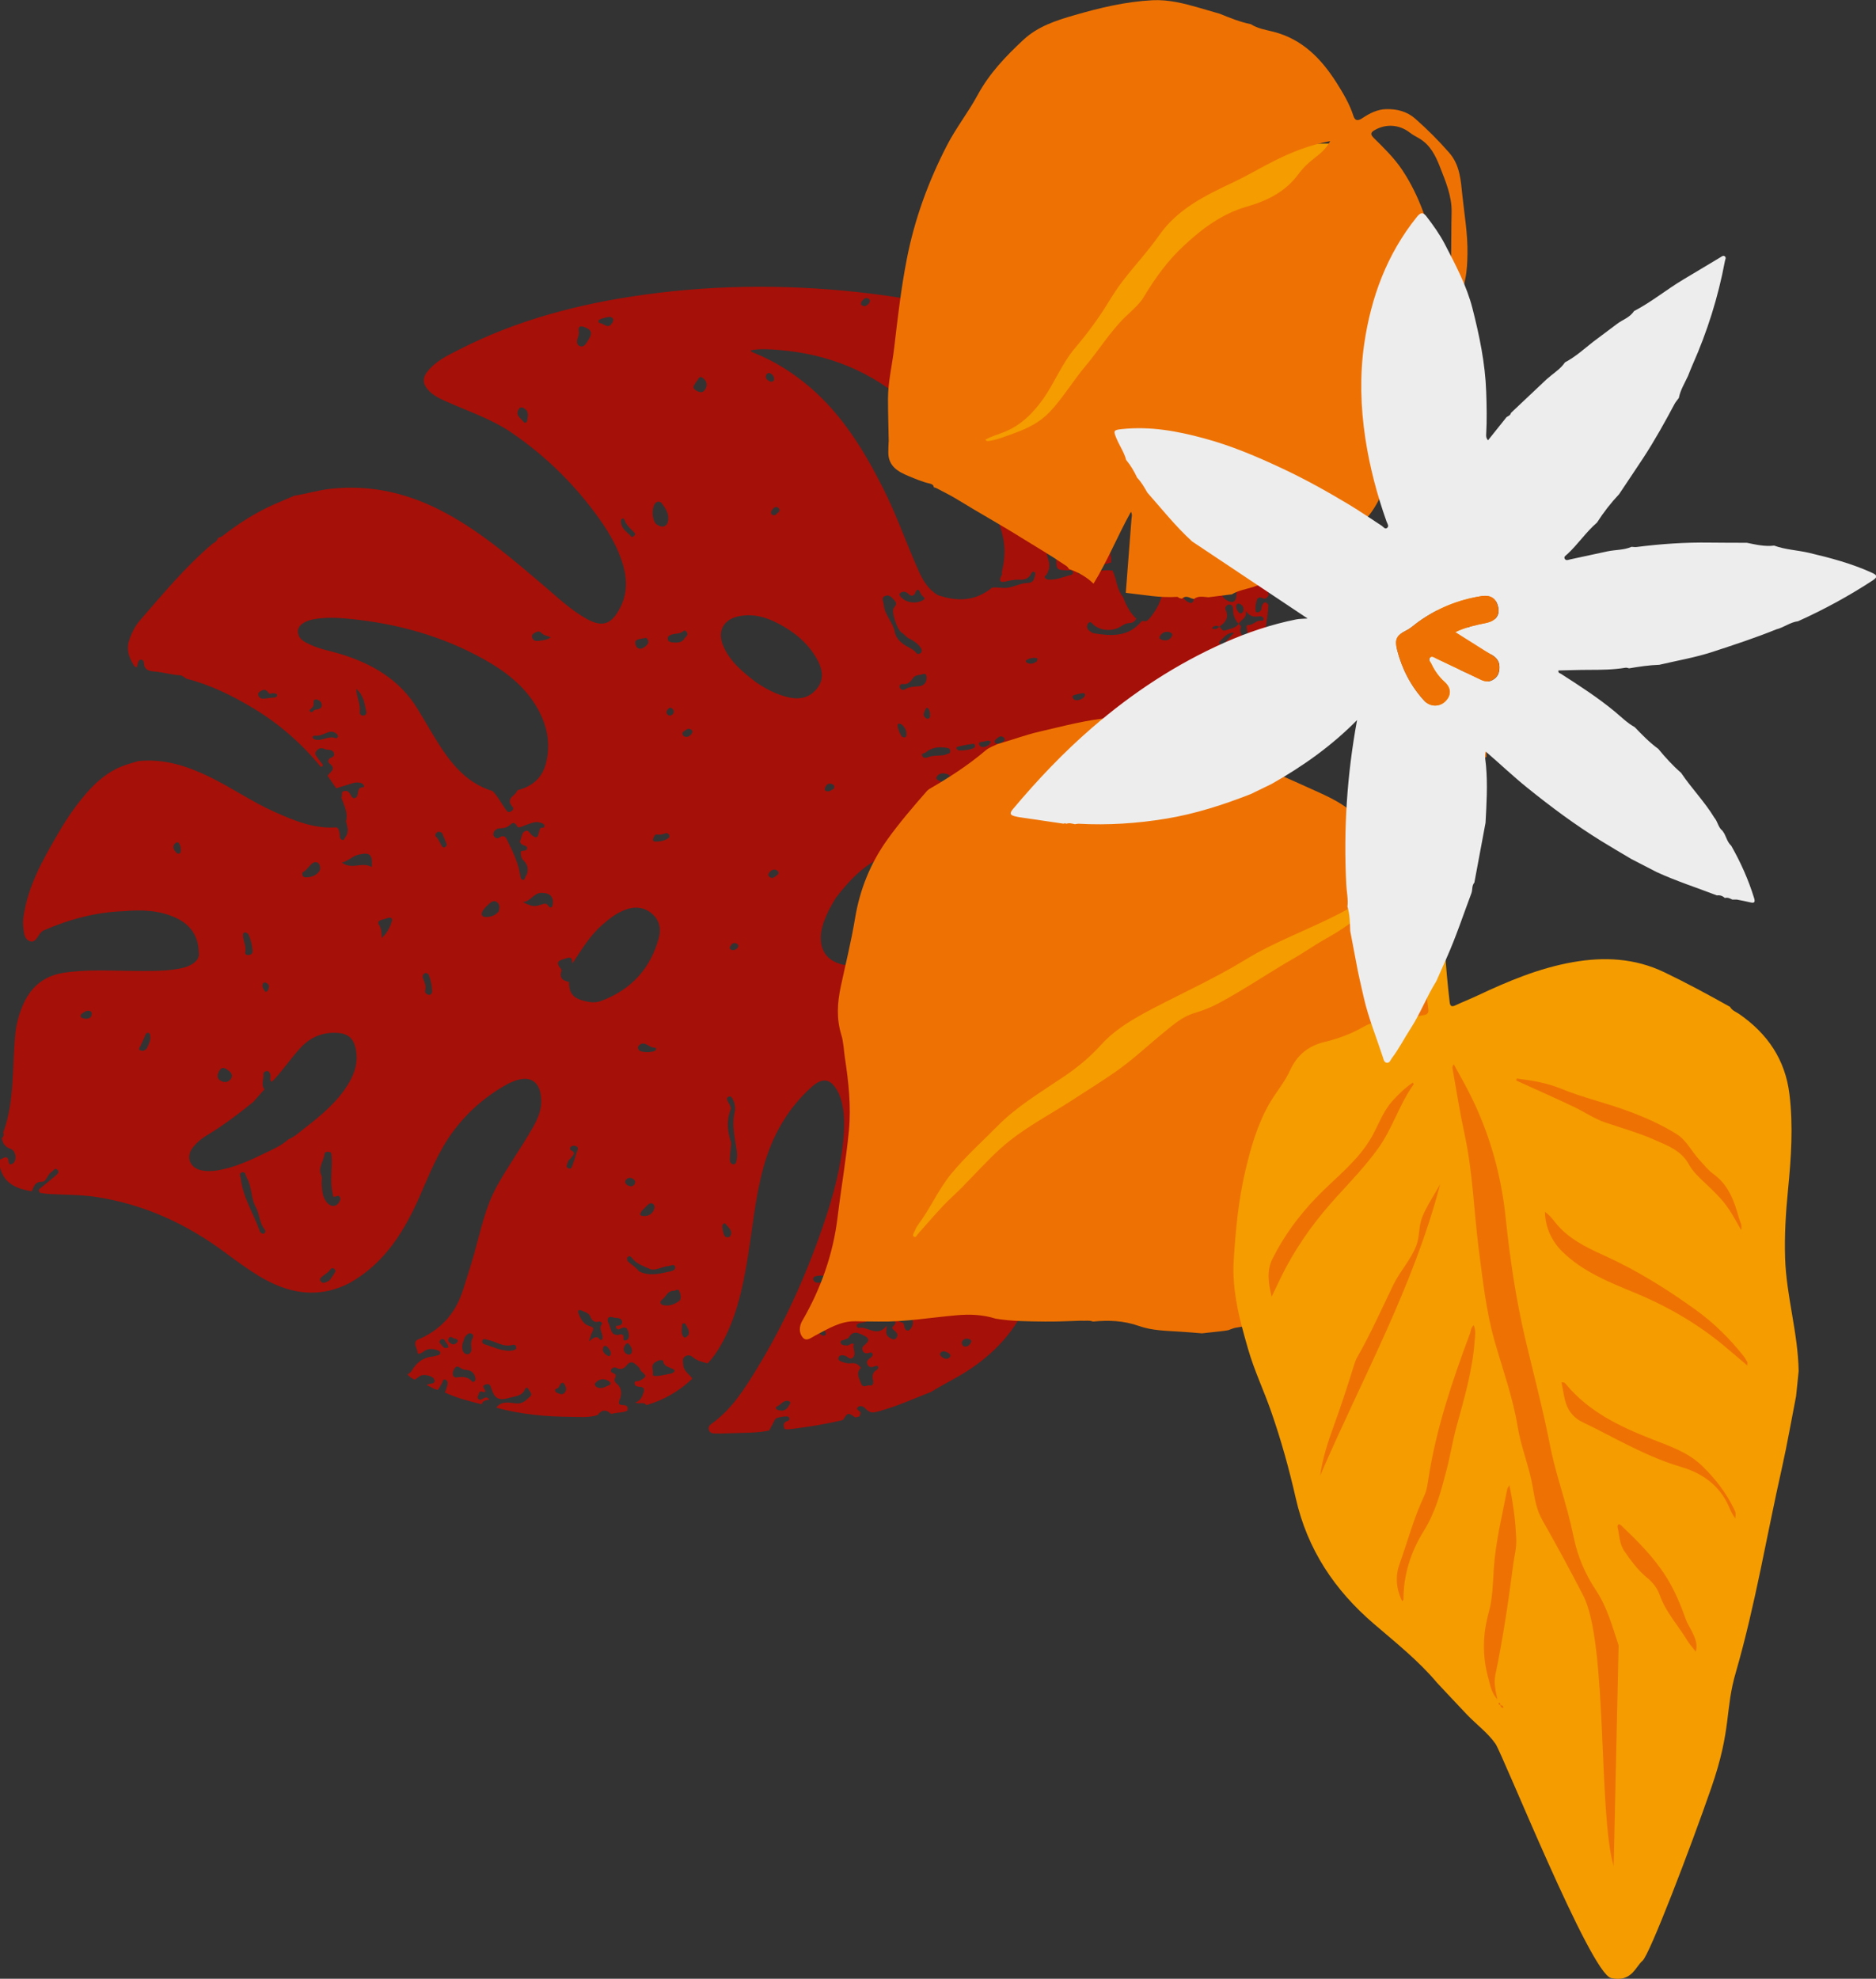
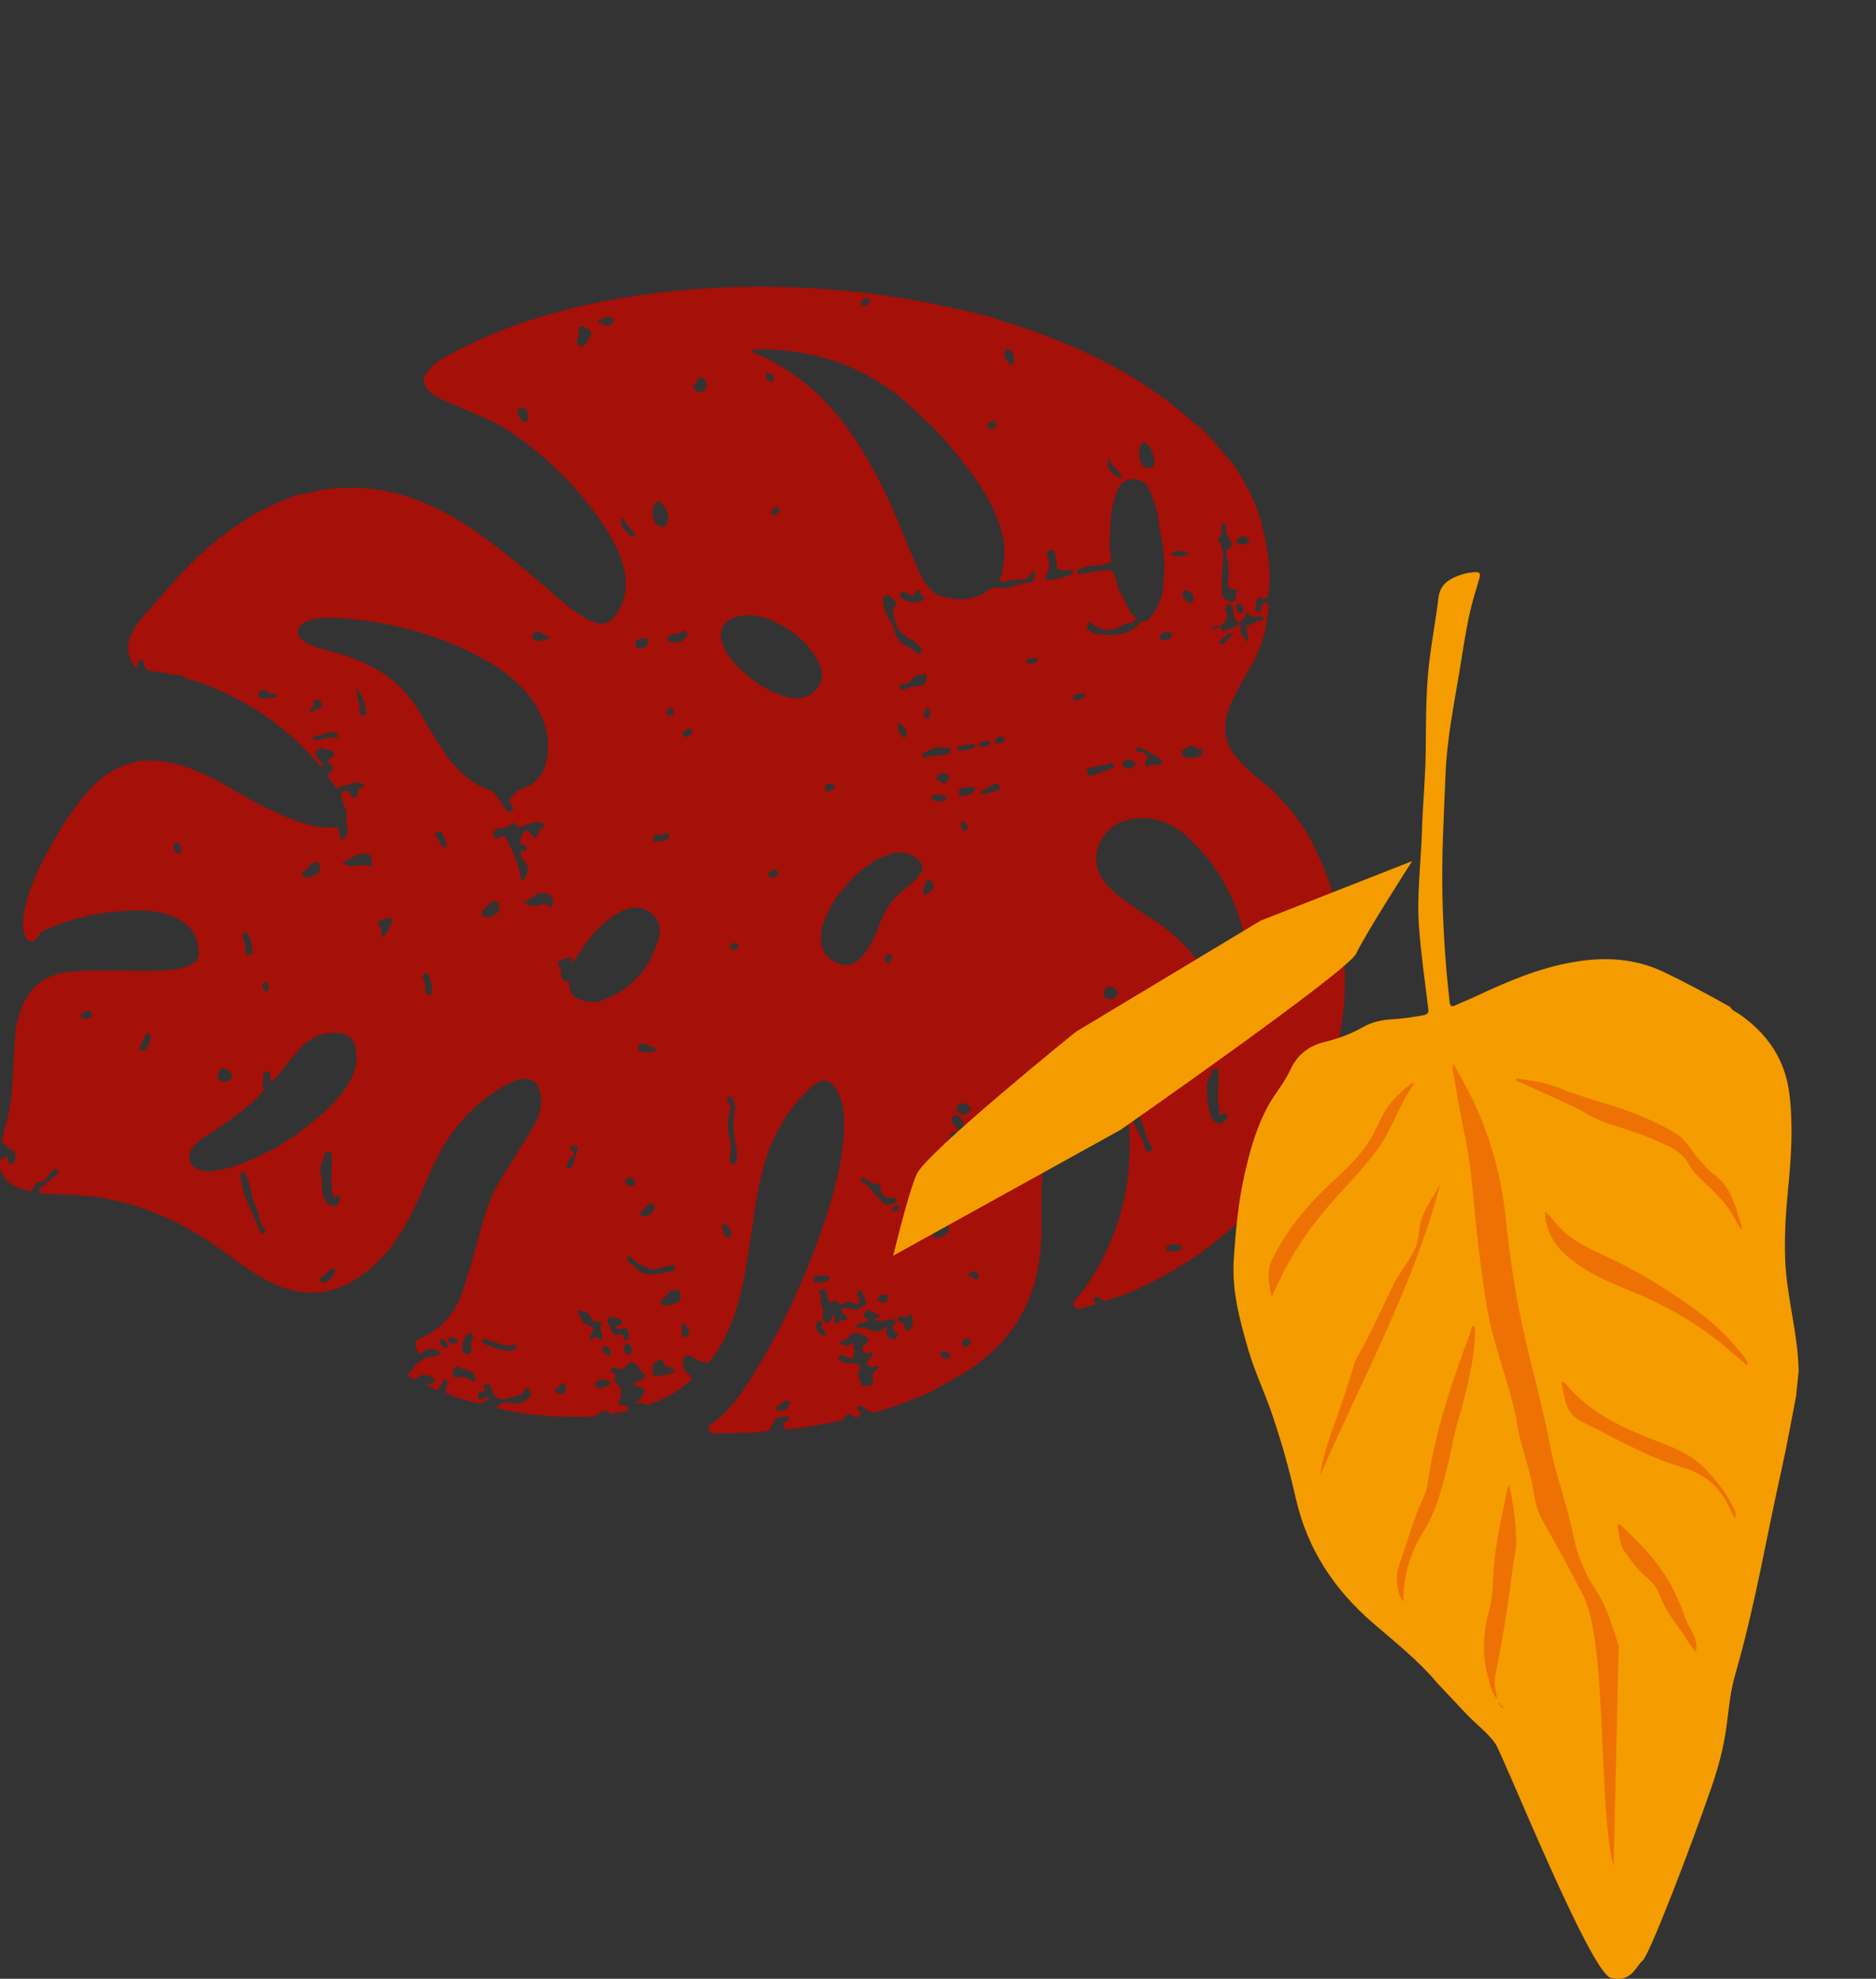
<svg xmlns="http://www.w3.org/2000/svg" id="a" data-name="Ebene 1" viewBox="0 0 307.53 324.34">
  <rect x="0" y="0" width="307.53" height="324.34" fill="#333333" stroke="none" />
  <defs>
    <style>      .c, .d {        fill: none;      }      .e {        fill: #f59c00;      }      .f {        fill: #ededed;      }      .g {        fill: #ee7203;      }      .h {        fill: #a51008;      }      .d {        clip-path: url(#b);      }    </style>
    <clipPath id="b">
      <rect class="c" width="307.53" height="324.34" />
    </clipPath>
  </defs>
  <g class="d">
    <path class="h" d="m146.47,198.52c.4.16.65-.07.86-.38.11-.16.23-.4.01-.51-.35-.18-.69-.03-.93.27-.16.2-.21.42.06.62m-36.16-81.48c.24-.31.16-.62-.08-.86-.3-.31-.58-.15-.8.13-.21.28-.26.6.04.85.3.25.59.13.84-.13m-66.38,45.26c.13-.38.32-.8-.18-1.13-.21-.14-.51-.19-.64.05-.29.5.11.91.34,1.3.11.19.35,0,.49-.21m114.2-27.54c-.21-.14-.47-.24-.54-.02-.13.46-.19.95.32,1.27.21.13.48.25.62-.03.27-.53-.15-.88-.4-1.23m-38.26,20.95c.4.09.77,0,1.03-.34.21-.27.14-.52-.15-.68-.43-.24-.75-.04-.99.32-.17.25-.24.5.11.7m-46.38,65.15c.02-.45-.39-.72-.57-1.08-.15-.3-.44-.41-.69-.17-.47.43.05.71.25.99.21.31.52.5,1.01.26m54.08-137.63c-.39-.23-.69-.07-.93.25-.22.29-.45.67-.03.92.44.25.71-.22,1-.45.26-.21.19-.49-.05-.71m34.81,38.29c-.39-.21-.78-.05-1.14.04-.29.07-.86-.04-.73.48.11.43.64.48,1,.35.37-.14.83-.29.87-.87m-87.73,97.88c-.33.18-.71-.62-1.09-.04-.25.38.05.67.37.87.43.28.78.07,1.04-.25.2-.24.01-.43-.32-.58m71.42-61.86c.19-.37.26-.79-.1-1.07-.33-.26-.58.03-.79.29-.26.34-.22.7.07.97.31.29.58.11.81-.19m23.86-49.11c.16-.22.26-.51.05-.55-.6-.12-1.2,0-1.72.33-.2.12-.04.38.16.46.57.25,1.08.08,1.51-.24m-5.36,13.04c.17-.22.19-.43-.05-.61-.54-.4-.88.03-1.24.31-.26.21-.34.52-.01.67.5.22.9-.12,1.31-.37m-12.16-3.85c.12-.49.04-1.01-.22-1.45-.18-.32-.44-.07-.51.15-.14.42-.5.87-.02,1.3.21.19.46.33.74,0m51.4-17.4c.11-.44.04-.85-.38-1.13-.24-.16-.59-.26-.72.05-.21.49.12.93.4,1.28.21.26.5.08.7-.2m-61.4-50.45c.21-.3.33-.57.02-.78-.49-.33-.82,0-1.11.34-.19.22-.28.56,0,.73.46.28.82,0,1.09-.3m-15.53,12.57c.07-.47-.1-.83-.51-1.08-.34-.2-.61-.12-.76.23-.2.46.08.74.44.95.29.17.58.24.83-.1m9.83,66.93c.14-.34.05-.59-.24-.71-.44-.19-.84-.14-1.1.33-.17.29-.28.67.1.8.47.16.87-.21,1.25-.41m22.38,80.03c.41-.16.74.68,1.19.29.28-.25.12-.84-.18-1.07-.45-.34-.92-.01-1.28.29-.19.16-.03.35.27.5m-59.86,12.66c.27.12.61.55.8.18.27-.5-.11-.98-.46-1.36-.16-.18-.44-.31-.61-.06-.32.48-.1.89.27,1.24m63.78-152.96c-.53-.16-.8.25-1.08.53-.24.24-.1.54.18.68.39.19.8.14,1.05-.24.21-.32.12-.67-.15-.98m-5.08,151.66c.46.15.83,0,1.1-.39.16-.23.32-.52-.01-.7-.46-.25-.94-.21-1.26.23-.2.28-.08.6.17.86m-3.41,1.86c.4.24.83.33,1.17-.06.23-.26.03-.55-.23-.69-.41-.22-.9-.49-1.29-.03-.26.31.08.57.34.78m-42.43-101.85c.44.23.84.1,1.17-.25.22-.24.43-.56.06-.82-.52-.37-.9.08-1.27.33-.29.2-.19.48.04.73m15.4,22.7c.2-.17.19-.49-.12-.69-.43-.27-.84-.11-1.16.24-.21.24-.41.54-.07.82.51.42.86,0,1.35-.38m-97.9-3.6c.14-.53.05-1.08-.26-1.54-.18-.28-.51-.12-.7.12-.43.53-.1.97.23,1.37.18.22.43.37.74.05m73.25,54.52c.37.15.8.36,1.14-.12.25-.36.15-.7-.21-.92-.43-.27-.87-.21-1.18.18-.23.3-.08.6.25.85m-87.94-27.57c.18-.36.21-.83-.12-.96-.49-.19-.99.13-1.39.45-.27.21-.24.54.08.67.49.2,1,.22,1.43-.16m130.49,46.57c.02-.37.47-.88,0-1.05-.49-.18-1.06.13-1.44.56-.18.21-.07.5.18.57.41.12.87.5,1.25-.08m30.71-98.59c.36.26,1.23.03,1.62-.41.19-.22.22-.42.03-.62-.11-.12-1.83.26-1.89.42-.1.27.04.46.24.61m26.21-10.97c-1.26,0-1.65.85-2.27,1.33-.15.12-.22.35-.04.52.22.21.48.1.64-.05.52-.52,1-1.07,1.67-1.8m-99.68,118.18c.36.21.72.25.89-.08.28-.58-.08-1.09-.42-1.5-.25-.29-.5,0-.65.24-.33.52-.22.98.19,1.34m92.21-131.16c-.89-.67-1.73-.34-2.55-.18-.15.03-.28.21-.18.37.07.12.24.25.36.25.77,0,1.57.13,2.38-.44m-81.97,128.04c.2-.63-.21-1.19-.51-1.74-.11-.2-.58-.09-.57.15.01.66-.24,1.4.24,1.95.26.3.57,0,.84-.36m35.01-99.94c-.28-.18-.49-.32-.71-.09-.2.21.4,1.86.74,2.05.23.12.55.16.62-.1.2-.77-.16-1.38-.64-1.85m56.83-29.89c.15-.53-.17-.72-.48-.91-.7-.43-1.1.28-1.58.51-.34.16.06.47.29.58.64.29,1.22.06,1.77-.18m-112.35,137.73c-.71-.13-.55.92-1.2.97-.29.02-.22.5.08.63.46.2.98.5,1.38-.1.35-.53.06-.98-.26-1.5m99.6-122.18c.22-.3.3-.63-.09-.8-.59-.26-1.17-.14-1.61.37-.22.26-.35.61.08.77.58.21,1.17.23,1.61-.34m-36.76,26.6c0-.12.01-.24-.03-.34-.19-.42-2.02-.7-2.3-.34-.09.11-.17.3-.14.43.09.38.42.47.75.43.57-.07,1.19.34,1.73-.18m-19.88,87.71c.08-.33-.02-.52-.2-.69-.23-.21-.54-.35-.46-.75.08-.36.13-.82-.35-.82-.49,0-.5.53-.58.9-.09.43.8,1.51,1.21,1.5.14,0,.27-.1.38-.14M51.04,116.12c-.08.12-.45.22-.21.5.22.26.43.04.59-.13.21-.24.51-.18.77-.25.4-.11.63-.39.55-.79-.09-.49-.5-.75-.93-.8-.47-.05-.39.39-.39.7,0,.3-.12.54-.38.77m67.88,86.62c.3.09.69.15.86-.27.33-.84-.42-1.27-.8-1.82-.12-.18-.35-.13-.5.05-.21.26.09,1.8.44,2.03m40.85-80.24c.11-.29.04-.6-.31-.56-.82.1-1.63.26-2.43.45-.31.07-.3.32-.08.53.3.28,2.59-.05,2.82-.42m-30.49,108c.07-.22.54-.63.07-.81-.87-.33-1.34.62-2.05.89-.19.07-.13.39.08.48.72.3,1.39.27,1.9-.56m55.08-104.71c.49.18,1.08.38,1.53-.05.33-.32.13-.79-.22-1.03-.52-.36-1.09-.24-1.53.15-.33.3-.14.65.21.92m-30.18,2.23c.45.71.86.55,1.21-.15.16-.32.61-.72-.02-.94-.59-.21-1.31-.26-1.74.3-.35.45.04.69.55.8m-18.23,81.71c.13-.26.11-.56-.26-.59-.66-.04-1.35-.1-1.97.06-.52.13-.57.6-.08.98.33.25,1.99-.04,2.31-.45M100.33,52.96c.31-.48.27-.73-.15-.98-.25-.15-1.93.28-2.04.53-.09.23.01.43.23.45.65.08,1.31,1.05,1.96,0m90.96,152.01c.35.27,2.17.17,2.34-.09.23-.35,0-.61-.19-.85-.16-.2-1.99.01-2.14.23-.17.25-.22.51,0,.71m3.23-106.42c.42.25.89.49,1.07,0,.2-.51,0-1.15-.45-1.46-.32-.23-.99-.58-1.24,0-.24.56.14,1.13.62,1.45m-122.07,37.99c-.35-.23-.62-.27-.86-.07-.25.2-.31.53-.09.73.43.39.58.92.86,1.39.12.21.3.42.56.29.15-.08.35-.34.31-.44-.24-.67-.54-1.33-.78-1.89m37.24.73c0-.11.06-.29,0-.4-.12-.22-.37-.38-.6-.29-.48.19-.92.29-1.45.2-.3-.05-.46.39-.58.68-.09.22.01.46.21.47.84.05,1.66-.07,2.42-.65m-9.68,89.69c.16-.47-.22-.58-.47-.71-.73-.38-1.41-.15-1.93.39-.27.28-.02.62.29.76.8.34,1.43-.19,2.11-.44m4.08-139.31c.1-.15-.09-.34-.3-.55-.53-.53-1.1-1.04-1.39-1.76-.07-.17-.1-.44-.37-.35-.28.09-.26.36-.25.6.08,1.13,1.06,1.62,1.69,2.34.14.16.37.06.61-.29m77.66-12.53c-.44,1.28.07,2.21,1.43,3.03.19.12.42.33.61.08.17-.22-.02-.43-.17-.62-.61-.75-1.4-1.36-1.87-2.49m-75.81,29.43c-.56.13-1.27.12-1.7.46-.24.19-.03,1.13.43,1.28.56.18,1.14-.26,1.5-.73.23-.3.11-.68-.23-1.01m45.52,42.15c.77-.11,1.13-.78,1.63-1.14.25-.18-.22-.87-.54-1.17-.32-.3-.82.02-.87.31-.11.62-.53,1.23-.23,2m14.25-89.27c-.33-.23-.73-.32-.93.07-.46.88.34,1.46.64,2.15.1.24.41.21.6-.01.38-.46.19-1.83-.3-2.21m-4.96,72.38c.03.11.06.21.09.32.85.05,1.65-.24,2.45-.55.32-.12.82-.13.63-.62-.17-.44-.63-.64-1.09-.4-.71.38-1.39.83-2.08,1.25m-53.25,42.3c.11-.17.02-.38-.11-.38-.67.02-1.12-.44-1.68-.64-.32-.12-.8,0-1.05.37-.14.22-.08.45.07.66.33.46,2.46.45,2.77-.01m-2.32,26.4c-.1.24-.56.7.13.79.55.08,1.25-.05,1.62-.57.26-.36.57-.95.2-1.32-.42-.42-.87-.04-1.21.34-.21.24-.45.45-.75.75m-11.58-8.65c-.47.28-.54.74-.68,1.15-.1.27.09.45.34.53.23.08.42-.05.49-.24.34-.97.68-1.95.97-2.93.07-.24-.12-.46-.38-.53-.28-.07-.57-.05-.78.17-.17.17-.13.45.03.53,1.07.51.16.91,0,1.32m-49.46-76.16c-.62-.92-1.07-.61-1.51-.33-.27.17-.36.44-.22.72.27.53.75.47,1.24.39.47-.07.94-.1,1.4-.15.21-.03.39-.15.4-.36.01-.26-.24-.25-.42-.31-.36-.1-.81.16-.89.04m46.15-9.23c-.58-.26-1.16-.28-1.6-.79-.29-.33-.83-.07-1.2.17-.25.16-.33.43-.21.73.18.47.59.53.99.48.69-.09,1.4-.12,2.03-.6m-3.86-35.45c.05-.67.4-1.44-.42-2.01-.39-.27-.73-.34-1,.14-.55,1,.39,1.41.82,2.01.14.2.41.26.59-.13m-32.12,140.48c.2-.29.28-.39.33-.49.16-.32.62-.66.16-1.01-.49-.37-.64.2-.91.44-.23.21-.49.39-.74.57-.35.26-.87.57-.58,1,.36.54.93.16,1.36-.07.22-.12.36-.41.38-.44m105.28-79.69c.06-.28.66-.68-.04-.79-.61-.09-1.26.07-1.89.16-.38.06-.5.37-.45.73.04.28.12.69.42.62.67-.15,1.45-.1,1.96-.72M24.09,171.82c.26-.7.64-1.24.54-1.92-.04-.24,0-.52-.28-.59-.35-.09-.46.17-.57.46-.19.52-.47,1-.67,1.52-.11.29-.59.66-.08.9.39.18.83-.08,1.05-.36m134.84,10.39c.33-.56.11-.91-.33-1.13-.56-.28-1.13-.44-1.58.19-.41.57-.13.97.37,1.26.64.38,1.12.02,1.54-.32m-1.68.8c-.45-.28-.91-.4-1.11.05-.39.84.32,1.4.76,1.95.25.31.9.23,1-.17.2-.73-.14-1.38-.65-1.83m-101.82-62.23c-.04-.13-.05-.31-.14-.4-.39-.42-.93-.55-1.42-.38-.74.25-1.41.67-2.24.58-.18-.02-.43.09-.36.35.03.11.21.22.34.26,1.18.4,2.29-.74,3.48-.17.05.02.18-.13.32-.23m2.99-7.9c.09,1.51.76,2.62.59,3.87-.04.3.28.6.66.52.31-.06.47-.36.4-.64-.3-1.24-.34-2.6-1.65-3.74m11.75,46.71c-.17-.12-.35-.2-.55-.07-.26.18-.37.47-.27.74.24.69.61,1.32.36,2.12-.08.25.24.58.59.66.23.06.37-.09.49-.26.24-.37-.25-2.92-.61-3.19m112.46,2.37c-.5-.37-.98-.53-1.4.12-.33.51-.53,1.1.05,1.46.6.38,1.31.36,1.78-.33.4-.58.05-.95-.43-1.25m-26.74,24c-.18.3-.51.67-.09.93.85.52.86,1.26.71,2.09-.04.24.04.51.34.53.38.02.45-.23.42-.56-.08-.91-.15-1.82-.22-2.73-.03-.35-.17-.62-.53-.7-.36-.08-.46.24-.63.45m-41.69-123.48c-.32.53-.9,1.01-.03,1.51.53.3,1.03.45,1.44-.19.49-.77.21-1.45-.4-1.9-.62-.46-.73.34-1.01.59m33.46,154.2c.48,0,.56.36.62.8.08.48.52.75.86.44.65-.59.61-1.45.32-2.2-.32-.82-.65.14-1,.09-.19-.03-.4.02-.57-.04-.31-.09-.56-.07-.68.26-.13.36.15.49.45.65m-106.29-60.51c.24-.39-.39-3.01-.79-3.24-.51-.29-.78-.11-.73.45.07.89.57,1.72.36,2.66-.05.23.14.46.44.46.29,0,.55-.07.73-.33m70.9-51.67c.4-.32.5-.56.37-.85-.11-.24-.41-.44-.56-.29-.62.6-1.47.35-2.16.68-.34.16-.52.33-.43.71.07.31.25.43.57.47.95.14,1.82.11,2.2-.72m-49.66,49.21c.9-.88,1.35-1.77,1.64-2.74.13-.44-.06-.7-.57-.57-.42.12-.83.25-1.24.37-.41.12-.51.47-.32.74.42.6.45,1.28.49,2.19m-25.34,21.58c-.42-.31-.93-.49-1.31.2-.3.55-.5,1.15.17,1.58.61.4,1.28.34,1.71-.23.45-.61.09-1.12-.57-1.55m38.95,43.82c-.22.64-.54,1.29-.4,2.03.09.47.39.84.88.79.45-.05.62-.47.59-.9-.03-.51-.12-1.03.11-1.52.16-.34.34-.73-.07-.94-.49-.24-.78.18-1.1.53m-24.03-77.67c-.3-.21-.59-.19-.83-.05-.68.39-.99,1.18-1.71,1.56-.19.1-.11.79.34.82.89.04,1.77-.2,2.32-.94.3-.4.23-.98-.12-1.39m130.33-16.24c-.27-.19-.44-.12-.64-.07-1.08.26-2.17.5-3.27.7-.42.08-.59.26-.42.63.15.32.23.83.81.62,1.09-.38,2.18-.76,3.27-1.14.21-.07.35-.22.36-.42,0-.13-.1-.27-.12-.33m-29.11,76.33c-.71.6-.52,1.01-.13,1.28.55.39,2.23-.47,2.26-1.17.03-.49.08-1.15-.44-1.39-.56-.26-.93.22-1.23.67-.19.29-.43.56-.46.6m-68.77,19.55c0-.12.01-.28-.04-.41-.08-.21-.27-.32-.48-.25-1.59.49-2.88-.6-4.32-.85-.28-.05-.55-.23-.7.13-.12.31.02.53.35.63,1.32.41,2.58,1.05,4,1.07.4,0,.79-.02,1.19-.32m65.38-123.84q-.43.74-1.08.1c-.39-.37-.84-.49-1.29-.18-.29.21-.15.49.06.71.91.93,2.34,1.14,3.54.54.34-.17.44-.34.13-.6-.21-.18-.38-.36-.49-.64-.26-.67-.58-.72-.87.07m5.73,26.17c.01-.17.07-.32.03-.46-.09-.32-.35-.34-.65-.39-1.25-.21-2.39-.04-3.39.78-.21.17-.76.07-.54.56.14.31.53.38.84.25.83-.36,1.7-.27,2.56-.36.38-.04.74-.24,1.16-.39m-78.68,102.71c.23.17.41.63.76.26.25-.26.08-.62-.02-.91-.19-.54-.65-.81-1.18-.89-.36-.05-.7-.06-1.02-.28-.33-.23-.74-.49-1.05-.05-.24.34-.43.81-.26,1.24.17.42.59.28.94.24.65-.06,1.28-.02,1.82.39m4.73-76.77c.08-.45.23-1.02-.27-1.44-.46-.39-.91-.13-1.28.19-.38.34-.76.7-1.05,1.11-.3.43-.34,1.05.3,1.09.82.05,1.66-.14,2.31-.95m115.3-25.85c.24-.41.07-.68-.34-.79-.26-.08-.66.03-.79-.12-.91-.99-1.43.22-2.11.37-.31.07-.28.52-.05.81.63.79,2.76.62,3.3-.26M96.13,56.21c1.11-1.56.99-2.15-.46-2.64-.65-.22-.88.09-.8.58.08.5-.03.89-.19,1.35-.15.43-.16,1.02.37,1.24.44.18.83-.11,1.08-.52m89.92,66.76c.52.15.92.28,1.32.4.48.13.92.55.72.93-.88,1.61-.06,1.37.99,1.01.14-.05.32-.02.47.01.35.08.75.23.9-.25.12-.39-.15-.71-.46-.89-.96-.55-1.93-1.07-2.93-1.56-.25-.12-.62-.21-1.01.35m-38.24-9.96c.13.07.3.12.5,0,.7-.45,1.49-.48,2.29-.53.83-.06,1.29-.57,1.3-1.42,0-.36-.15-.73-.54-.59-.59.21-1.34.1-1.73.7-.4.61-.84,1.06-1.64.94-.25-.04-.48.07-.51.38-.02.22.1.38.32.54m-36.32,100.06c.23-.5.06-1.02-.13-1.47-.22-.5-.62-.03-.93-.04-.98-.04-1.21.91-1.82,1.38-.67.52-.23.92.25.99.96.14,1.86-.19,2.64-.85m-2.78,9.91c-.55-.2-.92.04-1.29.26-.86.51-.25,1.37-.4,2.05-.06.29.73.22,1.15.16.62-.1,1.25-.22,1.86-.36.38-.09.81-.44.35-.69-.7-.38-1.6-.42-1.67-1.42m-6.68-4.26c.05.07.14.16.16.27.06.3-.18.87.46.66.39-.13.5-.59.43-1.03-.14-.75-.37-1.39-1.32-.89-.3.16-.57.21-.72-.08-.26-.51.23-.35.44-.41.3-.09.51-.25.5-.58-.02-.37-.27-.57-.6-.64-.27-.06-.57-.02-.82-.11-.91-.33-1.12.31-.84.83.45.82.3,2.47,2.07,1.92.06-.02.15.04.26.07m42.77-21.55c.45.3,1.21.32,1.71.03.24-.14.54-.25.44-.61-.1-.38-.41-.28-.68-.27-1.29.06-2.01-.61-2.01-1.91,0-.22-.08-.52-.23-.48-1.07.33-1.68-.49-2.45-.91-.19-.1-.4-.14-.53.05-.13.2,0,.38.16.51.46.37.99.66,1.38,1.13.71.84,1.47,1.64,2.21,2.45m-88.78-55.83c1.63,1.27,3.39-.21,4.89.75.19-2.08-.29-2.52-2.28-2.01-.93.24-1.59,1.05-2.61,1.26m131,25.52c-.38.46-.39.81-.26,1.16.13.34.42.31.7.25.39-.08.82-.15.86-.67.03-.31-.05-.69.23-.89,1.4-1.04.45-2.69,1.05-3.95.14-.29-.17-.62-.52-.68-.42-.07-.59.28-.56.6.11,1.7-.19,3.22-1.5,4.17m-101.37-19.05c1.5.78,1.94.82,3.11.42.44-.15.79-.28,1.13.23.31.45.61.3.69-.21.21-1.34-.5-1.94-1.85-1.93-1.33.01-1.79,1.52-3.08,1.49m19.08,60.54c1.7.87,3.37.38,5.03.04.39-.08,1.03-.25.89-.76-.16-.6-.71-.15-1.11-.13-1.06.07-2.16.87-3.08.45-.96-.44-2.09-.78-2.81-1.7-.17-.22-.47-.58-.77-.22-.22.26-.06.65.2.85.59.46,1.21.9,1.65,1.47m82.82-131.86c.2.13.66.3,1.13.09.51-.23.6-.77.52-1.23-.15-.9-.46-1.76-1.06-2.47-.21-.25-.53-.51-.93-.22-.74.52-.65,3.16.34,3.82m-79.91,9.46c1,.68,1.83.32,1.89-.88.05-1-.49-1.82-1.06-2.58-.22-.29-.61-.4-.96-.12-.79.62-.69,3.02.13,3.58m-11.11,133.91c.76-.63,1.29-1.06,1.81-.28.03.05.29.04.32-.01.43-.84-.72-1.69,0-2.56.11-.14-.09-.36-.32-.4-.08-.01-.16-.02-.24,0-.71.24-1.14-.31-1.31-.74-.29-.74-.94-.79-1.47-1.07-.38-.2-.69-.04-.53.4.32.89.84,1.84,1.7,2.1.8.24.92.37.54,1.05-.19.34-.25.74-.5,1.52m75.04-125.73c.01.14-.51.18-.29.54.19.31.55.31.86.31,1.05.01,2.02-.38,3.01-.67.29-.09.73-.06.7-.49-.04-.56-.49-.35-.83-.36-1.88-.07-1.88-.07-1.87-1.91,0-.15-.01-.34-.09-.46-.25-.39-.19-1.2-.95-.95-.7.23-.54.81-.34,1.39.29.82.35,1.66-.2,2.58m-51.75,85.61c-.17,0-.35-.03-.46.03-.25.15-.22.4-.13.63.2.51.71.98.49,1.55-.68,1.76-.49,3.48.07,5.21.09.28,0,.62-.03.93-.05.63-.12,1.27-.14,1.9-.01.37.12.77.52.84.49.08.52-.38.59-.72.12-.55.09-1.09,0-1.65-.31-2.06-.81-4.09-.31-6.22.19-.81-.04-1.72-.59-2.51m-76.38,22.18c0-.07.03-.27-.05-.37-.95-1.05-.83-2.53-1.52-3.75-.78-1.38-.59-3.26-1.45-4.76-.21-.36-.18-1-.73-.89-.65.12-.29.71-.24,1.1.37,3.12,2.13,5.74,3.13,8.63.05.15.28.27.46.34.15.06.3-.04.41-.3m105.74-97.17c-.51-.13-.88-.73-1.45-1.08-.71-.44-1.7-3.41-1.26-4,.43-.58.58-.76-.01-1.4-.49-.53-.83-.83-1.44-.57-.7.3-.23.9-.2,1.37.11,1.7,1.51,2.88,1.81,4.49.18.96.81,1.58,1.49,2.07.66.48,1.5.69,2.04,1.39.18.24.51.22.75-.01.24-.24.17-.51.02-.76-.39-.62-.96-1.06-1.73-1.49m-93.73,92.4c.17-.27.37-.54.22-.88-.19-.43-.47-.22-.79-.13-.43.13-.35-.26-.41-.52-.5-2.06,0-4.15-.18-6.21-.03-.32-.02-.54-.38-.6-.34-.05-.75-.03-.78.34-.11,1.18-1.14,2.22-.51,3.53.17.36.03.86.05,1.29.06,1.11.09,2.24.88,3.15.63.72,1.43.72,1.91.03m145.39-13.54c.2-.32.4-.59.22-.93-.23-.41-.49-.23-.79-.06-.49.27-.56-.04-.47-.43.07-.28.07-.53-.02-.81-.55-1.8.13-3.63-.14-5.45-.04-.26.15-.58-.18-.71-.31-.12-.82-.04-.84.23-.09.94-.93,1.64-.87,2.54.12,1.69.09,3.41.7,5.04.24.63.74.94,1.32,1.08.47.11.85-.13,1.06-.51m.75-93.87c.48-.43.31-.87.01-1.28-.45-.62-.82-1.27-.72-2.08.04-.28.07-.63-.32-.64-.37,0-.37.36-.4.63-.07.64.23,1.37-.51,1.84-.06.04-.03.32.05.44,1.05,1.59.7,3.32.59,5.05-.08,1.3-.25,2.63.04,3.93.13.6,1.42,1.29,1.87.96.6-.43.27-1.24.57-1.82,0-.02-.18-.2-.25-.19-1.77.25-1.19-1.14-1.21-1.91-.02-.8.12-1.58-.04-2.43-.14-.78-.74-1.81.32-2.5m-115.82,48.81c-.32-.14-.75-.4-.53-.84.26-.51.18-1.25.83-1.5.5-.2.66.31.93.57,1.72,1.59.87-1.44,1.94-1.1.16.05.37-.33.15-.55-.15-.15-.4-.23-.62-.3-.83-.25-1.55.15-2.3.39-.48.15-1.23.62-1.43.26-.62-1.11-1-.34-1.54-.01-.39.24-.85.3-1.36.31-.51,0-1.07.44-1.04,1.04.02.35.58.76.91.52,1.03-.74,1.29.21,1.54.73.86,1.76,1.71,3.54,1.98,5.52.03.24.08.5.33.6.46.17.38-.29.51-.48.61-.85.47-1.95-.33-2.68-.35-.32-.4-.78-.45-1.19-.06-.47.4-.37.7-.42.23-.04.36-.18.34-.41-.02-.29-.26-.38-.57-.45m38.07-26.76c1.45.99,3.34,2.08,5.54,2.54,1.87.38,3.43-.07,4.58-1.59,1.1-1.46.81-3.01.02-4.51-1.25-2.36-3.15-4.11-5.41-5.45-2.3-1.37-4.73-2.34-7.5-1.78-2.55.52-3.58,2.44-2.57,4.84,1.03,2.45,2.95,4.12,5.35,5.96m13.07,35.42c-.41.74-.97,1.62-1.39,2.57-.7,1.58-1.28,3.2-.94,4.98.33,1.78,1.52,2.75,3.16,3.25,1.45.44,2.54-.2,3.5-1.24,1.58-1.72,2.36-3.88,3.17-5.99.72-1.89,1.82-3.42,3.4-4.67.94-.74,1.85-1.54,2.64-2.42,1.06-1.17.88-2.22-.39-3.13-1.66-1.2-3.41-.98-5.13-.26-3.35,1.4-5.75,3.95-8.03,6.92m-56.22-17.58c.89.9,1.45,2.04,2.18,3.06.28.39.51.54.95.2.42-.32.28-.52,0-.85-.51-.61-.33-1.18.24-1.64.32-.26.56-.55.73-.91,2.29-.57,3.94-1.89,4.6-4.21.97-3.45.18-6.73-1.6-9.65-2.02-3.34-5.1-5.69-8.49-7.58-6.8-3.8-14.14-5.84-21.85-6.62-2.03-.21-4.07-.32-6.09.05-1.55.28-2.58,1.04-2.57,1.96.02,1.32,1.09,1.77,2.06,2.22,1.57.73,3.27,1.01,4.91,1.51,5.22,1.6,9.73,4.22,12.66,9.04.87,1.43,1.71,2.88,2.58,4.32,2.38,3.92,4.96,7.65,9.66,9.1m105.08,18.88c.48.35.93.75,1.44,1.06,1.8,1.12,3.57,2.28,5.17,3.68,4.36,3.81,7.13,8.44,7.31,14.37.04,1.41.07,2.82.11,4.54,1.98-2.68,3.52-5.23,4.17-8.19,1.46-6.67.05-12.9-3.07-18.83-1.45-2.76-3.34-5.21-5.62-7.35-.43-.4-.84-.85-1.3-1.21-2.87-2.26-6.05-3.1-9.63-2.08-3.65,1.04-6.7,6.24-2.99,10.4,1.28,1.44,2.75,2.65,4.42,3.62m-144.21,32.01c-2.5,2.05-5.08,3.98-7.86,5.65-.82.49-1.54,1.14-2.14,1.9-1.15,1.49-.53,3.24,1.29,3.69.94.23,1.9.19,2.85.03,2.75-.47,5.25-1.62,7.72-2.82,1.32-.64,2.69-1.22,3.8-2.24,1.05-.43,1.87-1.21,2.74-1.89,2.75-2.12,5.42-4.35,7.22-7.4,1.02-1.74,1.53-3.58,1.09-5.61-.37-1.67-1.25-2.45-2.97-2.56-2.38-.16-4.41.67-6.02,2.39-1.68,1.79-3.02,3.89-4.76,5.64-.45-.33-.12-.82-.25-1.21-.09-.26-.17-.55-.52-.56-.32,0-.61.22-.59.48.07.84-.46,1.71.15,2.51-.59.66-1.17,1.32-1.76,1.99m122.62-86.65c.48-1.99.66-3.96.18-5.99-1.1-4.63-3.6-8.49-6.53-12.12-2.54-3.51-5.6-6.51-8.81-9.4-6.12-5.51-13.31-8.38-21.45-9.03-1.49-.12-3-.22-4.53.06.08.14.1.23.16.26.21.1.44.19.66.28,3.21,1.32,6.09,3.15,8.73,5.38,5.42,4.59,9.02,10.49,12.17,16.73,2.24,4.43,3.83,9.13,5.87,13.64.7,1.54,1.57,2.96,3.09,3.84,3.16,1.09,6.16,1.02,8.86-1.21.82-.15,1.62.11,2.47.01,1.17-.13,2.2-.76,3.34-.79.87-.02,1.09-.47,1.23-1.15.05-.24.15-.51-.09-.65-.28-.16-.45.11-.54.31-.36.78-1.1.98-1.8.95-.85-.04-1.63.12-2.43.31-.83.2-1.06-.14-.67-.89.09-.17.22-.34.1-.55m-70.93,67.07c-.08,2.38,1.33,2.9,3.18,3.26.7.14,1.44.09,2.13-.17,4.9-1.84,8.05-5.29,9.41-10.34.42-1.55.05-2.98-1.21-4.01-1.23-1-2.68-1.16-4.18-.62-1.53.55-2.78,1.54-3.98,2.6-2.01,1.77-3.33,4.06-4.8,6.24-.1-.55.05-1.19-1-.85-1.07.35-1.97.48-.85,1.77.06.07.07.24.04.34-.38,1.17.28,1.59,1.27,1.78m47.82,63.26h0c-.82.84-.31,1.6,0,2.48.36,1,1.02.25,1.5.4.46.15.61-.44.5-.84-.19-.75-.07-1.33.63-1.74.17-.1.29-.3.18-.51-.08-.17-.28-.16-.42-.1-.52.23-1.04.35-1.32-.28-.27-.58.26-.84.61-1.15.18-.16.35-.35.21-.62-.08-.17-.27-.19-.41-.14-.51.2-.98.17-1.2-.39-.21-.52.23-.76.55-1.06.58-.55.54-.92-.27-1.32-.99-.49-1.84-.95-2.57.33-.1.17-.44.17-.64.3-.24.15-.76.06-.66.52.09.41.55.39.9.44.3.05.54-.09.77-.25.19-.13.53-.05.48.09-.21.69.4,1.42-.06,2.04-.48.65-.9-.04-1.34-.18-.41-.13-.88-.18-1.07.22-.26.53.29.65.63.79.44.18.92.27,1.4.21.71-.1,1.22.17,1.6.76m-.14-11.38h0c-.14.37-.29.72-.46,1.14-.67-.52-1.33-.87-2.17-.31-.32.21-.79,0-1.1-.26-.2-.16-.37-.35-.61-.19-.82.57-.79-.18-.95-.61-.11-.3-.15-.62-.25-.92-.09-.29-.27-.51-.62-.38-.3.11-.73.53-.59.61.86.48.02,1.19.31,1.72.37.69.44,1.44.32,2.21-.07.45.07.8.52.95.5.16.73-.15.89-.56.09-.24.06-.58.45-.61.28.17.14.42.12.64-.02.23-.22.48.04.66.34.23.5-.1.66-.3.22-.27.47-.21.76-.19.6.04.71-.25.4-.73-.23-.35-1.04-.47-.61-1.08.35-.51.96-.07,1.45-.1.19-.01.39.09.57.15.8.27,1.09-.63,1.76-.78.29-.06.02-.79-.13-1.19-.11-.3-.27-.58-.4-.87-.09-.19-.2-.37-.43-.34-.3.04-.32.3-.36.54-.07.38.14.6.42.78m1.38,3.52v.03c-.39.5-1.01.37-1.53.55-.19.07-.41.14-.38.39.01.13.18.38.22.37,1.53-.44,3.07,1.71,4.72-.4-.06.58-.09.76-.1.93-.07.68.38,1.01.9,1.25.34.16.65.08.82-.24.31-.56-.11-.88-.47-1.2-.24-.21-.4-.41-.07-.67.32-.26.46-.58.17-.92-.28-.34-.68-.19-1.01-.1-.75.21-1.49.36-2.23,0,.13-.52.75-.13.86-.66-.37-.18-.77-.34-1.14-.55-.46-.27-.93-.63-1.34,0-.43.65.14.91.56,1.21m57.54-113.61c.37.15.38.84,1.01.61.77-.27,1.63-.34,2.18-1.06.2.15.41.36.33.59-.38,1.11.62,1.52,1.07,2.5.25-.95.02-1.59-.07-2.23-.04-.29-.12-.69.22-.67.75.03,1.18-.65,1.85-.71.27-.03.69.08.67-.27-.02-.44-.47-.5-.83-.44-.73.11-1.39.05-2.08-.9.22,1.34-.91,1.41-1.15,2.14-.63-.66-.92-1.45-.94-2.36,0-.4-.1-.85-.64-.82-.53.03-.71.56-.57.88.59,1.31-.07,2.08-1.05,2.76-.44-.22-.84-.24-1.21.24.56.28.9.09,1.2-.25m-17.72-10.52c-.42.11-.84.24-1.27.33-1.12.25-2.32.12-3.4.58-.31.13-.95.09-.79.68.16.57.67.24,1.02.2,1.56-.18,3.09-.69,4.7-.47.15.4.29.8.43,1.2.28,1.09.52,2.19,1.25,3.1.51,1.33,1.12,2.6,2.2,3.59-.26.44-.62.71-1.15.72-.5.01-.93.24-1.32.5-1.32.9-3.3.83-4.54-.22-.26-.22-.49-.68-.85-.28-.3.33-.32.84.07,1.18.26.23.59.46.92.51,2.82.44,5.59.59,7.67-1.93.09-.04.17-.09.26-.14.45.21.79-.03,1.05-.32,1.47-1.72,2.36-3.68,2.3-6,.47-3,.08-5.94-.64-8.85-.07-1.81-.44-3.54-1.21-5.19-.58-1.99-1.54-2.87-3.12-2.83-1.5,0-2.4.88-2.9,2.82-.66,1.85-.83,3.77-.82,5.72-.14,1.46-.22,2.92.15,4.36,0,.24,0,.49-.01.74m14.66-22.12c1.91,1.92,3.67,3.96,5.38,6.06,1.36,1.96,2.47,4.06,3.47,6.22.38,1.03.75,2.06,1.13,3.09.04.23.07.47.12.69.76,3.3,1.4,6.61,1.19,10.03,0,.08,0,.16,0,.23.02.07,0,.14-.05.2-.16.29-.23.58-.04.88.02.05.01.08-.03.11-.25.29-.43.72-.96.46-.43-.21-.87-.13-.99.32-.16.59-.28,1.26-.16,1.84.06.29.65.15.86-.2.11-.19.07-.47.15-.69.26-.67.61-.84,1.07-.15-.21,2.98-.75,5.85-2.1,8.57-.95,1.93-2.2,3.68-3.04,5.65-.37.7-.82,1.38-1.1,2.11-.68,1.79-1.25,3.62-.58,5.56.09.85.49,1.59.96,2.27,1.79,2.58,4.34,4.38,6.7,6.37,1.01,1.1,2.01,2.19,3.02,3.29.78,1.12,1.56,2.23,2.34,3.35,1.74,3.19,3.29,6.46,4.28,9.98,4.37,15.57,1.57,30.05-6.91,43.53-5.63,8.94-13.37,15.67-22.84,20.36-2.39,1.18-4.79,2.36-7.42,2.95-.05-.01-.1,0-.14.04-.03.05-.07.06-.12.03-.5-.15-.81-.89-1.45-.57-.6.31.16.76-.04,1.14-.06.05-.13.07-.21.06l-.08.03c-.05.05-.11.07-.19.06-.06-.02-.12,0-.16.04l-.23.05-.09.03c-.38.12-.75.25-1.13.36-.49.14-.96.16-1.29-.31-.38-.53.01-.89.31-1.26.57-.72,1.19-1.4,1.71-2.16,5.85-8.63,7.93-18.16,6.73-28.47.21-.13.49-.28.52.11.2,2.22,1.94,3.83,2.35,5.97.06.33.34.61.7.47.4-.15.5-.54.27-.89-.94-1.42-1.11-3.13-1.83-4.65-.63-1.33-.64-2.91-1.57-4.15-.19-.27-.34-.71-.7-.15-.1-.16-.21-.31-.31-.47,1.11-1.1,1.12-1.12-.28-1.79-.35-.17-.48-.52-.77-.71-.06-.03-.09-.08-.1-.14-.03-.07-.07-.14-.1-.21-.04-.04-.06-.08-.04-.13.04-.24-.14-.35-.3-.47-.05-.02-.08-.05-.08-.11-.62-1.48-1.79-2.26-3.18-2.12h-.1c-.05-.03-.1-.03-.15,0-.07.05-.15.06-.23.04-.04-.02-.09,0-.12.02-.1.01-.2.03-.3.04h0c-.06.06-.12.09-.2.1-.07.02-.14.04-.21.06-.03.04-.08.05-.12.03-.09-.02-.15.01-.18.09,0,0-.1.05-.1.05-.35-.06-.57.12-.73.41-2.78,1.78-4.1,4.46-4.74,7.58-.46,1.37-.64,2.79-.82,4.21-.65,5.27-.76,10.57-.73,15.87.07,9.95-3.59,17.9-12.11,23.4-1.95,1.25-4.03,2.25-5.99,3.47-2.45.93-4.83,2.04-7.35,2.8-.76.23-1.51.52-2.31.56-.54-.07-.88-.45-1.25-.78-.32-.28-.75-.39-1.07-.1-.39.35.1.5.28.69.3.32.07.57-.06.85-.22.05-.44.11-.66.16-1.18-.85-1.23-.84-2,.41-2.77.67-5.58,1.13-8.41,1.47-.4.05-.79.13-1.18,0-.2-.57-.26-1.08.5-1.31.33-.1.39-.39.16-.66-.19-.23-2.02.06-2.18.35-.34.62-.66,1.24-.99,1.87-2.16.46-4.36.36-6.55.46-.8.04-1.59.04-2.39.04-.42,0-.81-.14-.96-.57-.15-.44.08-.78.43-1.02,3.35-2.38,5.47-5.79,7.54-9.19,4.41-7.25,7.88-14.96,10.65-22.97,1.74-5.02,3.16-10.14,3.51-15.48.12-1.88.06-3.75-.49-5.58-.12-.38-.26-.76-.44-1.11-1.12-2.22-2.48-2.56-4.33-.9-3.98,3.56-6.49,8.04-7.91,13.15-1.36,4.9-1.79,9.97-2.61,14.97-.82,4.98-1.88,9.88-4.44,14.32-.6,1.05-1.28,2.02-2.11,2.89-.83-.26-1.71-.39-2.4-1-.4-.35-.86-.44-1.32-.13-.49.33-.31.82-.29,1.3.05,1.09.99,1.57,1.51,2.33-2.17,2.05-4.68,3.52-7.56,4.34-.39-.65-1.1-.08-1.79-.44.89-.28,1.1-.94,1.32-1.54.17-.45.21-1-.54-1.02-.43-.01-.89-.12-.91-.57-.03-.53.56-.27.84-.43,1.17-.65,1.2-.79.28-1.53-.2-.16-.24-.53-.43-.69-.6-.5-1.14-1.36-2.02-.26-.35.44-.92.76-1.6.39-.28-.15-.67-.1-.86.2-.25.39.05.55.38.68.34.12.37.42.24.69-.22.44-.1.7.26,1.01.85.72.84,1.7.48,2.62-.27.68-.13.87.54.88.6,0,.9.28.71.92-.85.38-1.79.28-2.66.54-.8-.79-1.54-.72-2.21.17-1.43.47-2.9.31-4.36.3-4.14-.03-8.24-.41-12.25-1.5.85-1.22,2.25-.79,3.25-.7,1.17.1,1.64-.59,2.27-1.11.54-.45-.14-.92-.33-1.35-.1-.23-.4-.1-.47.08-.46,1.2-1.58,1.17-2.55,1.46-1.63.49-2.4.22-2.93-1.36-.19-.56-.25-1.04-.96-.83-.94.27.08.84-.13,1.23-.1.02-.19.06-.24.03-.38-.18-.69-.21-.79.32-.05.26-.35.5-.09.77.29.3.57.12.85-.06.32-.2.65-.26.96.18-.5.15-1.09.15-1.23.78-2.05-.51-4.1-1.02-6.03-1.93.14-.44.33-.88.42-1.33.05-.29,0-.68-.36-.78-.47-.13-.4.34-.54.58-.21.37-.44.73-.67,1.1-.69-.07-1.21-.56-1.84-.77.25-.23.57-.21.88-.28.35-.08.54-.35.33-.72-.31-.57-1.73-.88-2.3-.51-.3.19-.58.41-.87.61-.2-.11-.4-.21-.61-.32-.19-.17-.39-.34-.59-.51h0c.24-.2.54-.36.69-.62.76-1.28,1.78-2.17,3.33-2.33.31-.03.61-.14.92-.21.2-.04.4-.09.43-.33.04-.29-.16-.4-.4-.49-.83-.31-1.62-.36-2.36.23-.32.25-.96.53-.96.12,0-.68-.72-1.32-.15-2.02,3.78-1.53,6.3-4.19,7.57-8.11.65-2.01,1.29-4.02,1.87-6.06,1.04-3.68,1.79-7.49,3.62-10.87,1.59-2.94,3.54-5.69,5.26-8.56,1-1.67,2.07-3.39,2.11-5.41.05-2.81-1.3-4.7-4.53-3.42-.33.13-.67.27-.98.44-3.55,1.95-6.54,4.55-8.95,7.8-2.32,3.14-3.78,6.74-5.32,10.29-2.55,5.88-5.78,11.22-11.58,14.5-5.24,2.72-10.19,1.77-14.99-1.16-1.88-1.15-3.65-2.45-5.41-3.76-6.31-4.71-13.3-7.93-21.11-9.14-2.63-.41-5.33-.35-8-.51-.43-.03-.86-.12-1.3-.18-.14-.24-.34-.43,0-.71.84-.66,1.65-1.35,2.47-2.03.34-.28.8-.64.38-1.06-.4-.4-.65.2-.96.39-.68.4-.84,1.6-1.51,1.59-1.25-.01-1.38.81-1.72,1.58-2.34-.42-4.45-1.14-5.18-3.8-.13-.48-.05-.92-.08-1.38.59-.21,1.32-1,1.49.42.06.46.43.38.72.15.67-.55.43-2.07-.41-2.35-.85-.28-1.28-.82-1.43-1.66-.02-.06,0-.11.03-.15.25-.25.34-.54.18-.88,1.94-5.29,1.42-10.87,2-16.32.15-1.47.54-2.9,1.1-4.28,1.25-3.07,3.38-5.03,6.76-5.57,3.77-.59,7.56-.34,11.35-.32,2.43.01,4.87.09,7.28-.3.83-.14,1.66-.32,2.38-.75.79-.46,1.37-1.1,1.18-2.13-.11-2.61-1.41-4.43-3.74-5.51-2.72-1.26-5.61-1.36-8.54-1.1-4.59.16-8.92,1.33-13.11,3.14-.92.4-.93,1.6-1.92,1.85-.83-.05-1.19-.66-1.31-1.33-.14-.81-.25-1.64-.14-2.48.65-5.18,3.2-9.6,5.75-13.99,1.41-2.44,3.03-4.78,4.92-6.89,1.21-1.35,2.57-2.54,4.19-3.43,1.27-.7,2.64-1.08,4.01-1.47,4.12-.42,7.89.77,11.54,2.53,3.67,1.77,7.03,4.13,10.75,5.79,3.25,1.45,6.54,2.83,10.23,2.54.46.42.48.97.5,1.53,0,.27.14.45.39.53.34.1.32-.23.46-.39.72-.85.39-1.75.15-2.65.39-1.43-.34-2.64-.76-3.92.29-.29-.21-.92.49-1.05.63-.12.85.28,1.08.71.14.25.33.53.63.45.89-.22.09-1.87,1.44-1.76.02,0,.12-.25.07-.31-.11-.15-.25-.32-.42-.38-.46-.16-.94-.15-1.41,0-.91.28-1.81.56-2.72.84-.47-.68-.94-1.37-1.41-2.05.38-.63,1.55-1.11.29-2.03-.29-.21-.24-.75.3-.94.33-.12.57-.33.46-.71-.11-.39-.43-.54-.82-.57-.23-.02-.49-.03-.69-.12-.55-.25-.99-.17-1.38.3-.4.49,0,.81.22,1.16.21.33.49.62.72.94.2.27.09.43-.2.52-3.17-3.86-6.87-7.1-11.15-9.66-3.43-2.05-6.99-3.81-10.89-4.8-.34-.2-.68-.54-1.03-.56-1.43-.07-2.8-.51-4.22-.62-.9-.07-1.66-.25-1.72-1.37-.01-.28-.15-.58-.49-.57-.32.01-.43.31-.5.59-.06.23-.12.46-.18.69-.13-.07-.26-.14-.39-.21-.82-1.28-1.38-2.62-.88-4.17.39-1.22.95-2.37,1.79-3.34,3.8-4.37,7.49-8.84,11.94-12.6.43-.18.72-.49.88-.93.22-.08.47-.12.65-.26,2.67-2.07,5.48-3.89,8.58-5.25,1.08-.47,2.16-.93,3.24-1.39,2-.31,3.94-.92,5.98-1.14,6.8-.75,13.08.82,19.02,4.06,5.87,3.2,10.88,7.55,15.94,11.84,2.25,1.91,4.39,3.97,7,5.42,2.58,1.44,4.04.9,5.42-1.69,1.23-2.31,1.25-4.66.56-7.08-.78-2.72-2.16-5.15-3.78-7.45-3.98-5.63-8.82-10.42-14.51-14.3-3.25-2.22-7-3.46-10.57-5.05-1.16-.52-2.33-1.03-3.19-2.05-.75-.88-.87-1.77-.18-2.72,1.35-1.85,3.36-2.79,5.31-3.78,9.57-4.9,19.81-7.56,30.4-9.02,12.45-1.72,24.92-1.69,37.39-.14,6.39.8,12.68,2.09,18.92,3.67,2.53.83,5.08,1.61,7.58,2.51,9.57,3.41,18.47,8.01,26.08,14.88.35.32.75.6,1.12.9" />
    <path class="e" d="m231.48,141.15l-24.82,9.75-30.3,18.23s-24.64,19.88-26.12,23.38c-1.49,3.51-3.81,13.31-3.81,13.31l37.27-20.63s37.35-26.05,38.62-28.89c1.27-2.84,9.17-15.15,9.17-15.15" />
-     <path class="g" d="m232.38,141.23c-1.33.51-2.15,1.23-2.94,1.89-3.05,2.51-6.26,4.76-9.77,6.58-5.12,2.67-10.58,4.58-15.54,7.62-4.81,2.95-9.99,5.3-15.01,7.92-3.15,1.65-6.24,3.38-8.67,6.07-1.78,1.97-3.82,3.65-5.99,5.12-3.79,2.57-7.73,4.88-10.99,8.19-2.54,2.58-5.24,4.98-7.55,7.8-2.11,2.58-3.41,5.66-5.39,8.3-.28.38-.49.82-.68,1.26-.1.23-.34.57,0,.74.34.16.42-.24.6-.43,1.37-1.55,2.72-3.12,4.13-4.62.98-1.04,2.06-1.98,3.07-3,2.16-2.18,4.21-4.49,6.49-6.53,3.51-3.15,7.74-5.28,11.67-7.84,2.34-1.52,4.71-3,7-4.58,2.85-1.98,5.37-4.38,8.05-6.56,1.49-1.21,2.97-2.52,4.91-3.1,1.33-.39,2.64-.9,3.87-1.55,4.26-2.25,8.23-5.01,12.41-7.4,1.84-1.05,3.56-2.29,5.41-3.31,3.44-1.9,6.47-4.35,9.45-6.87,1.93-1.63,3.64-3.5,5.47-5.7m20.03-72.31c-1.25-.4-2.03-1.52-3.17-2.08m-3.46,7.4c.16,3.42.22,6.85.02,10.28-.19,3.22-.32,6.45-.44,9.67-.14,3.75-.12,7.52-.74,11.21-.96,5.71-1.04,11.42-.67,17.16-.25.12-.38.3-.31.59.01.3.02.61.03.91-.39.16-.41.46-.33.81,0,.08,0,.16,0,.23-2.23,5.5-5.62,10.43-7.74,15.99-.88,2.32-1.27,4.74-1.53,7.19-.45,4.28.7,8.29,1.95,12.3.14.45.18.94.24,1.42.41,3.29.66,6.61,1.26,9.87.79,4.26.09,8.21-1.71,12.07-.73,1.56-1.09,3.24-1.5,4.9-.59,2.37-1.58,4.57-2.63,6.75-1.32,2.72-2.7,5.4-4.11,8.08-1.3,2.45-3.18,4.25-5.45,5.7-3.24,2.07-6.5,4.11-9.75,6.16-.43-.02-.79.06-.93.53-2.83,1.22-5.92.99-8.87,1.57-.43.08-.83.27-1.24.41-.24.04-.47.07-.71.11-.16.02-.32.04-.48.06-1.03.11-2.07.23-3.1.34-1.18-.09-2.36-.2-3.54-.27-2.3-.15-4.65-.17-6.81-.94-2.49-.88-4.96-.97-7.52-.72-.63-.25-1.29-.08-1.94-.14-1.99.05-3.97.17-5.96.14-2.7-.03-5.4-.04-8.08-.48-2.09-.67-4.24-.74-6.39-.55-4.26.37-8.48,1.11-12.78,1.03-1.24-.02-2.47-.01-3.71-.05-2.53-.07-4.57,1.25-6.69,2.35-.65.34-1.41,1.03-2.03.31-.65-.76-.58-1.88-.09-2.71,3.08-5.3,5.08-10.98,5.81-17.05.57-4.71,1.39-9.39,1.85-14.12.39-4.04-.06-8.05-.67-12.05-.18-1.22-.21-2.49-.57-3.66-.82-2.65-.66-5.27-.1-7.9.79-3.72,1.72-7.42,2.34-11.18.78-4.73,2.51-9.05,5.32-12.97,2.01-2.8,4.25-5.4,6.51-7.98.12-.1.24-.19.35-.29,0,0-.04.03-.04.03,3.24-1.87,6.38-3.89,9.24-6.32.59-.5,1.31-.75,1.99-1.07,2.29-.64,4.51-1.49,6.85-2.03,3.96-.91,7.88-1.99,11.96-2.31,2.96-.23,5.89-.08,8.78.64,2.75.69,5.1,2.18,7.54,3.55,4.94,2.77,10.27,4.74,15.4,7.11,2.81,1.3,5.72,2.38,8.03,4.61,1.08,1.04,2.34,1.93,3.81,2.41,1.46,1.11,3.14,1.59,4.95,1.71,1.75.04,2.92-.63,3.74-2.33,1.02-2.12,1.72-4.37,2.73-6.49,1.13-2.39,1.95-4.87,2.17-7.52.3-3.57.52-7.14.78-10.71.41-5.68,1.08-11.35,1.6-17.02.2-2.18.31-4.36.47-6.54.19-2.1.06-4.19-.01-6.29" />
-     <path class="e" d="m218.31,23.53l-9.09.07s-12.21,4.26-17.1,7.45c-4.89,3.18-19.71,26.95-19.71,26.95l-14.28,15.21s9.09-.07,10.46-.73c1.37-.66,20.62-13.94,24.02-18.16,3.4-4.22,25.69-30.78,25.69-30.78" />
-     <path class="g" d="m236.8,52.09c-.03.06-.07.11-.09.17,0,.01.04.04.06.06.03-.06.07-.11.09-.17,0,0-.04-.04-.06-.06m.08-.63c.16-.36.22-.46.24-.56.98-5.33.71-10.73.84-16.11.06-2.64-.98-5.04-1.92-7.46-.73-1.85-1.58-3.57-3.38-4.64-.52-.3-1.06-.57-1.53-.94-1.72-1.34-3.89-1.5-5.76-.44-.75.42-.73.75-.14,1.33,1.66,1.64,3.32,3.25,4.65,5.24,2.82,4.24,4.32,8.95,5.49,13.81.75,3.12,1.17,6.29,1.52,9.75m-18.85-28.3c-3.35.62-6.22,1.77-9,3.15-2.32,1.15-4.54,2.5-6.89,3.6-4.59,2.17-9.11,4.35-12.16,8.72-1.79,2.56-3.94,4.87-5.86,7.34-.9,1.16-1.7,2.41-2.47,3.66-1.6,2.61-3.42,5.07-5.4,7.4-2.17,2.54-3.35,5.7-5.27,8.4-1.71,2.39-3.72,4.4-6.57,5.48-.94.35-1.95.67-2.9,1.17.26.31.45.24.65.21,1.42-.22,2.75-.78,4.09-1.26,2.14-.77,4.16-1.75,5.79-3.46,2.21-2.32,3.81-5.09,5.87-7.52,2.23-2.64,4.03-5.64,6.54-8.08,1.08-1.05,2.31-2.05,3.07-3.32,1.81-3.03,3.84-5.84,6.43-8.26,3.05-2.86,6.33-5.33,10.43-6.5,3.32-.95,6.32-2.43,8.45-5.32.78-1.06,1.73-1.95,2.79-2.76.86-.66,1.74-1.38,2.42-2.64m-72.36,49.27c-.04-2.34-.12-4.69-.12-7.03,0-2.84.7-5.61,1.02-8.42.56-4.83,1.12-9.67,2.05-14.45,1.27-6.56,3.54-12.77,6.59-18.68,1.47-2.86,3.5-5.43,5.03-8.26,1.91-3.53,4.6-6.35,7.49-9.04,2.39-2.23,5.39-3.19,8.41-4.06,4.16-1.21,8.37-2.21,12.72-2.44,2.68-.14,5.22.52,7.75,1.25,1.11.32,2.22.65,3.34.97,1.65.67,3.3,1.35,5.07,1.7,1.14.73,2.46.93,3.73,1.25,4.72,1.21,7.81,4.4,10.31,8.32,1.1,1.74,2.16,3.51,2.79,5.49.29.91.88.74,1.5.32,1.18-.79,2.44-1.42,3.88-1.45,1.75-.04,3.4.37,4.77,1.58,1.97,1.74,3.82,3.59,5.55,5.57,1.76,2.01,1.9,4.53,2.15,6.96.34,3.2.9,6.4.84,9.64-.02,1.34-.08,2.71-.35,4.02-.74,3.59-1.32,7.2-1.82,10.83-.33,2.4-.83,4.79-1.43,7.15-.9,3.56-1.78,7.13-2.4,10.74-.94,5.49-2.38,10.88-3,16.45-.3,2.72,0,5.49-.76,8.16-.07.26-.05.56-.12.82-1.01,3.7-2,7.4-2.85,11.14-.58,2.57-1.72,4.98-2.33,7.55-.14.6-.06,1.28-.49,1.8-.33-3.41-.86-6.79-1-10.22.56-.21.68-.77.89-1.22,1.75-3.78,2.16-7.9,2.96-11.92.54-2.73.87-5.51,1.45-8.23.51-2.42.92-4.86,1.39-7.28.84-4.34,1.86-8.64,2.74-12.97.74-3.63,2.13-7.12,2.7-10.8.14-.9.25-1.8.38-2.71-.1-.02-.19-.04-.28-.06-.57,1.46-.95,2.99-1.64,4.43-1.14,2.37-2.02,4.89-2.4,7.5-.33,2.21-1.15,4.23-2,6.23-1.14,2.67-2.45,5.27-3.68,7.9-1.37,2.93-3.13,5.41-6.19,6.64-3.46,1.38-6.37,3.57-9.34,5.72-1.67,1.21-3.47,2.24-5.49,2.88-1.19.38-2.46.57-3.57,1.23-1.28.16-2.55.32-3.83.48-.81-.05-1.64-.29-2.37.28-.14-.03-.28-.07-.42-.1-.53-.26-1.05-.43-1.56.05-.14-.03-.28-.07-.41-.1-.13-.07-.27-.21-.4-.2-2.83.2-5.6-.36-8.39-.66.31-4.02.62-8.03.93-12.05.03-.39.18-.79-.09-1.22-2.17,3.89-3.82,8.01-6.13,11.77-1.16-1.12-2.52-1.89-4.04-2.4-.18-.44-.61-.62-.96-.86-2.1-1.43-4.3-2.7-6.45-4.04-3.6-2.26-7.32-4.31-10.93-6.53-1.1-.68-2.26-1.23-3.4-1.84-.13-.04-.26-.09-.4-.13-.05-.45-.41-.55-.76-.63-1.17-.27-2.26-.75-3.36-1.2-1.76-.72-3.32-1.62-3.34-3.84,0-.59.03-1.18.05-1.76" />
    <path class="g" d="m262.68,309.56l5.9-2.03,13.57-37.65,6.35-33.36-1.21-31.36-6.12-20.38-14.87-8.37-24.57-9.53-13.92,6.59-19.46,17.49-2.92,21.99,7.38,21.44s6.64,19.3,7.2,20.91c.55,1.61,13.39,12.78,13.39,12.78l13.78,15.64,15.49,25.84Z" />
    <path class="e" d="m285.67,202.14l.02-.06h-.08s.06.06.06.06Zm-7.68,68.59c.3-1.13-.02-1.95-.36-2.74-.39-.91-.99-1.75-1.32-2.68-.86-2.41-1.83-4.74-3.22-6.92-2.01-3.18-4.63-5.77-7.31-8.34-.11-.1-.29-.22-.4-.19-.22.06-.25.3-.21.49.31,1.31.29,2.73,1.1,3.89,1.09,1.58,2.22,3.13,3.72,4.36.95.78,1.68,1.69,2.09,2.86.98,2.8,3.02,4.96,4.52,7.45.36.59.84,1.11,1.39,1.82m-22.02-44.16c.15.8.3,1.53.43,2.27.34,1.92,1.22,3.41,3.06,4.29,1.95.92,3.85,1.94,5.77,2.92,3.38,1.72,6.76,3.35,10.44,4.43,3.35.98,6.19,2.98,7.7,6.37.3.67.57,1.37,1.1,2.03.06-.9.1-.91-.22-1.56-1.32-2.68-3.12-5.02-5.26-7.08-2.36-2.27-5.44-3.26-8.41-4.43-5.16-2.04-10.1-4.43-13.77-8.8-.17-.21-.31-.49-.85-.43m-19.86-32.49c-1.1,1.96-2.23,3.58-2.97,5.45-.6,1.51-.38,3.15-.97,4.66-.91,2.34-2.67,4.17-3.75,6.39-1.93,3.98-3.72,8.04-5.93,11.88-.2.34-.34.73-.46,1.1-1.05,3.39-2.14,6.76-3.36,10.1-.94,2.58-1.82,5.19-2.25,8.21,6.86-15.92,15.26-30.88,19.68-47.79m9.37,84.45c-.27-1.32-.61-2.64-.33-3.98,1.26-6.02,2.15-12.1,2.94-18.19.17-1.3.53-2.57.49-3.91-.1-2.97-.47-5.9-1.13-9.01-.2.35-.32.48-.35.63-.83,4.31-1.9,8.57-2.2,12.97-.16,2.42-.19,4.92-.83,7.23-1,3.59-1.07,7.08-.12,10.62.34,1.26.56,2.61,1.53,3.64m-37-65.99c.89-1.83,1.59-3.38,2.39-4.87,2.27-4.24,5.12-8.07,8.36-11.61,2.31-2.53,4.67-5.01,6.69-7.8,2.37-3.29,3.49-7.26,5.85-10.55.02-.02-.06-.12-.15-.27-1.29.88-2.4,1.94-3.42,3.1-1.45,1.64-2.17,3.71-3.2,5.59-2.26,4.12-6.04,6.86-9.2,10.15-2.9,3.02-5.34,6.34-7.2,10.06-.92,1.84-.7,3.9-.12,6.2m40.17-35.75c-.03.1-.05.21-.08.31,3.12,1.42,6.25,2.81,9.35,4.27,1.77.83,3.41,1.99,5.24,2.61,2.72.92,5.49,1.69,8.12,2.86,2.1.93,4.33,1.73,5.55,3.94.68,1.24,1.7,2.2,2.73,3.15.87.81,1.72,1.65,2.53,2.54,1.37,1.5,2.3,3.27,3.35,5.15.21-.87-.21-1.43-.37-2.02-.75-2.76-1.71-5.4-4.19-7.19-.86-.62-1.53-1.5-2.27-2.29-1.28-1.37-2.08-3.18-3.7-4.21-2.54-1.6-5.29-2.8-8.1-3.84-3.63-1.34-7.41-2.19-11-3.67-2.27-.93-4.71-1.32-7.15-1.62m4.62,21.86c.04,2.6,1.18,4.87,2.84,6.5,3.4,3.34,7.78,5.05,12,6.8,5.65,2.35,10.76,5.38,15.36,9.35.95.81,1.9,1.61,2.97,2.52,0-.34.04-.47,0-.56-.15-.28-.3-.57-.49-.82-2.29-2.95-4.96-5.57-7.96-7.74-4.76-3.43-9.75-6.54-15.12-8.96-2.97-1.34-5.84-2.76-7.93-5.39-.48-.6-.95-1.23-1.67-1.7m-11.66,18.55c-.52.46-.47.98-.64,1.41-2.89,7.71-5.51,15.5-6.79,23.67-.15.98-.27,1.99-.7,2.91-1.72,3.62-2.72,7.49-4.07,11.24-.7,1.95-.53,4.04.47,6.05.12-.18.2-.23.2-.3,0-4.07,1.2-7.82,3.32-11.22,1.93-3.08,2.82-6.47,3.72-9.91.63-2.4,1.01-4.84,1.66-7.23,1.27-4.62,2.63-9.22,2.97-14.03.06-.81.25-1.66-.16-2.58m4.35,62.28c.03-.16.04-.31-.13-.39-.03-.02-.15.05-.15.09-.01.19.13.25.28.31.07.22.16.44.45.43.03,0,.08-.06.07-.08-.04-.3-.28-.32-.51-.35m18.15,44.72c-3.37-.75-17.71-36.6-18.94-38.39-1.23-1.78-3.12-3.16-4.66-4.77-1.64-1.72-3.26-3.47-4.89-5.2-3.07-3.66-6.81-6.62-10.4-9.71-6.44-5.53-10.88-12.17-12.78-20.54-1.09-4.81-2.42-9.59-4.05-14.26-1.19-3.43-2.76-6.7-3.77-10.21-1.38-4.8-2.67-9.5-2.35-14.64.3-4.89.77-9.72,1.87-14.47.89-3.81,1.96-7.59,3.91-11.03,1.08-1.91,2.56-3.58,3.47-5.59,1.12-2.48,3-3.98,5.6-4.61,2.19-.53,4.29-1.28,6.24-2.4,1.58-.91,3.27-1.24,5.04-1.34,1.68-.1,3.33-.35,4.98-.66.72-.14.86-.4.77-1.11-.55-4.43-1.18-8.86-1.51-13.32-.4-5.27.32-10.53.48-15.8.13-4.39.58-8.77.62-13.17.03-4.19.03-8.4.38-12.57.36-4.18,1.21-8.31,1.71-12.47.19-1.55.96-2.48,2.23-3.14,1-.52,2.07-.85,3.19-.99,1.44-.18,1.61.06,1.14,1.45-.14.42-.24.85-.37,1.27-1.45,4.51-2.03,9.21-2.81,13.86-.92,5.44-1.99,10.87-2.22,16.39-.28,6.7-.66,13.4-.51,20.12.13,5.8.51,11.57,1.18,17.32.07.62.27.86.92.56,1.19-.56,2.42-1.04,3.61-1.6,5.03-2.37,10.14-4.52,15.66-5.49,5.16-.91,10.2-.65,14.99,1.65,3.67,1.76,7.24,3.69,10.79,5.68.32.61.97.81,1.48,1.16,4.63,3.21,7.56,7.46,8.25,13.15.64,5.23.28,10.43-.23,15.64-.37,3.73-.6,7.47-.48,11.23.2,6.24,2.12,12.28,2.22,18.53-.14,1.36-.28,2.73-.42,4.09-.77,3.92-1.45,7.87-2.32,11.76-2.51,11.14-4.36,22.43-7.53,33.42-1.86,6.25-.66,9.27-4.07,19.08-3.4,9.81-10.11,27.35-11.26,28.3-1.14.95-1.78,3.58-5.15,2.83m1.24-54.52c-1.03-3.1-1.86-6.26-3.72-9.05-1.73-2.6-2.97-5.47-3.62-8.56-.29-1.41-.62-2.81-.99-4.2-.98-3.67-2.19-7.27-2.92-11-1.13-5.8-2.65-11.51-4.01-17.26-1.56-6.58-2.55-13.27-3.25-19.98-.81-7.83-3.02-15.17-6.78-22.06-.57-1.05-1.15-2.09-1.73-3.14-.21.27-.25.47-.22.65.65,3.62,1.21,7.25,1.99,10.84,1.34,6.15,1.5,12.44,2.3,18.65.66,5.12,1.21,10.27,2.61,15.2,1.33,4.68,3.01,9.26,3.79,14.09.55,3.37,1.91,6.53,2.47,9.88.31,1.86.61,3.7,1.56,5.37,2.33,4.1,4.57,8.23,6.73,12.42,4.03,7.85,2.42,35.89,4.98,44.31" />
-     <path class="f" d="m238.14,103.96c.22-.17.33-.29.46-.35,1.59-.79,3.31-1.15,5.03-1.5,1.51-.31,2.22-1.2,1.99-2.47-.27-1.5-1.18-2.16-2.73-1.93-3.77.57-7.22,1.98-10.32,4.19-.68.48-1.27,1.07-2.04,1.45-1.59.8-1.93,1.44-1.49,3.17.8,3.14,2.26,5.96,4.46,8.35.94,1.02,2.48,1.04,3.44.1.91-.89,1.1-2.11-.13-3.21-.91-.82-1.65-1.85-2.17-2.98-.14-.3-.54-.63-.24-.96.34-.38.73-.03,1.08.13,2.4,1.14,4.81,2.28,7.21,3.43.68.33,1.32.47,2.04.05.84-.49,1.08-1.21,1.07-2.11,0-1.06-.63-1.66-1.49-2.11-2.02-1.06-4.04-2.13-6.15-3.25m-42.75-15.22c-2.69-2.46-4.94-5.29-7.33-8-.5-.86-.98-1.73-1.68-2.45-.48-1.04-1.05-2.01-1.79-2.89-.32-1.24-1.06-2.3-1.56-3.47-.58-1.36-.53-1.45.9-1.6,4.59-.48,9.03.32,13.43,1.52,4.44,1.19,8.64,2.98,12.8,4.93,3.77,1.76,7.38,3.78,10.93,5.91,1.84,1.1,3.61,2.34,5.41,3.5.27.18.54.65.9.31.31-.28,0-.67-.12-1-1.58-4.44-2.77-8.97-3.48-13.63-.78-5.15-.93-10.32-.19-15.47,1.11-7.65,3.72-14.73,8.63-20.84.67-.83,1.06-.77,1.63-.02,1.09,1.43,2.13,2.88,2.96,4.48,1.76,3.4,3.58,6.81,4.53,10.53,1.14,4.48,2.09,9,2.25,13.66.08,2.31.13,4.62,0,6.93-.02.29-.05.63.3,1.03,1.03-1.29,2.04-2.55,3.04-3.8.28-.18.64-.29.72-.69,1.95-1.84,3.9-3.68,5.85-5.52.24-.21.49-.42.74-.62.82-.65,1.67-1.26,2.26-2.14,1.71-.9,3.13-2.2,4.63-3.38,1.3-.98,2.61-1.96,3.91-2.93.92-.7,2.11-1.04,2.77-2.09,2.87-1.49,5.36-3.56,8.12-5.2,2.01-1.2,4.02-2.42,6.03-3.61.22-.13.49-.39.76-.16.26.22.04.52,0,.78-1.1,5.89-2.89,11.56-5.32,17.03-.26.58-.48,1.18-.72,1.77-.55,1.19-1.26,2.31-1.51,3.62-.23.32-.5.62-.69.96-1.61,3.02-3.27,6.01-5.14,8.87-1.31,1.99-2.64,3.96-3.96,5.94-1.36,1.44-2.56,2.99-3.63,4.66-1.81,1.56-3.13,3.58-4.88,5.19-.21.19-.62.4-.39.76.2.34.6.14.88.08,2.05-.43,4.09-.88,6.13-1.32,1.31-.27,2.68-.19,3.93-.74.28.01.56.07.83.03,3.98-.51,7.98-.78,12-.72,2.02.03,4.04.02,6.07.03,1.48.3,2.95.65,4.47.46,1.84.68,3.8.74,5.69,1.18,3.53.83,7.03,1.76,10.34,3.27.86.39,1,.69.14,1.25-3.91,2.56-7.99,4.78-12.25,6.7-1.29.16-2.32,1.02-3.56,1.33-3.42,1.39-6.92,2.53-10.42,3.68-2.87.94-5.84,1.44-8.77,2.13-1.66.05-3.3.3-4.94.58-.19-.04-.39-.13-.58-.1-2.02.33-4.05.35-6.08.35-1.65,0-3.3.07-4.93.1-.07.42.24.44.42.55,3.02,1.94,6.03,3.88,8.8,6.17,1.07.89,2.06,1.89,3.29,2.57,1.21,1.26,2.43,2.52,3.86,3.56,1.15,1.4,2.37,2.74,3.74,3.93,1.7,2.53,3.86,4.73,5.45,7.35.56.64.62,1.59,1.33,2.14.1.16.21.31.31.47.34.68.54,1.45,1.13,1.99,1.54,2.71,2.81,5.54,3.73,8.52.18.58.2.96-.6.76-.73-.18-1.48-.31-2.22-.46-.25,0-.49,0-.74,0-.38-.19-.77-.39-1.22-.26-.37-.35-.8-.49-1.3-.42-3.3-1.27-6.67-2.35-9.89-3.83-1.36-.7-2.73-1.4-4.09-2.11-1.67-.99-3.35-1.97-5-2.99-4.24-2.62-8.23-5.59-12.11-8.72-2.33-1.88-4.5-3.95-6.82-5.94-.2.86,0,1.6.06,2.34.28,3.12.09,6.23-.08,9.35-.61,3.27-1.22,6.54-1.83,9.8-.45.5-.27,1.18-.49,1.75-1.32,3.51-2.49,7.07-4.01,10.49-.58,1.31-1.16,2.61-1.74,3.92-1.56,2.48-2.59,5.25-4.19,7.72-1.05,1.62-1.93,3.36-3.1,4.9-.23.31-.35.81-.83.75-.46-.06-.52-.56-.64-.92-1.05-3.21-2.33-6.34-3.1-9.64-.24-1.04-.47-2.07-.71-3.11-.1-.5-.22-1-.32-1.51-.41-2.14-.82-4.28-1.22-6.42-.04-1.34-.06-2.68-.45-3.98.15-1.24-.15-2.45-.2-3.68-.46-9.01.12-17.94,1.77-26.91-4.17,4.23-8.93,7.61-14.05,10.49-1.13.55-2.25,1.09-3.38,1.64-4.48,1.75-9.05,3.23-13.81,4.02-4.77.79-9.59,1.11-14.43.84-.19,0-.39.05-.59.08-.45-.1-.89-.25-1.36-.08-.09-.02-.17-.05-.26-.07-.09.02-.17.04-.26.06-2.36-.35-4.72-.69-7.08-1.04-.28-.04-.55-.09-.82-.16-.74-.18-1.03-.41-.39-1.17,4.02-4.79,8.29-9.3,13.04-13.4,6.6-5.69,13.77-10.42,21.73-13.94,3.76-1.66,7.64-2.96,11.68-3.77.49-.1,1.01-.09,1.87-.15" />
-     <path class="g" d="m244.29,107.21c.86.45,1.49,1.05,1.49,2.11,0,.9-.24,1.62-1.07,2.11-.71.41-1.36.28-2.04-.05-2.4-1.15-4.8-2.29-7.21-3.43-.35-.17-.74-.52-1.08-.13-.29.33.1.66.24.96.52,1.13,1.26,2.17,2.17,2.98,1.23,1.1,1.04,2.32.13,3.21-.96.94-2.5.92-3.44-.1-2.2-2.4-3.66-5.21-4.46-8.35-.44-1.73-.11-2.37,1.49-3.17.76-.38,1.36-.97,2.04-1.45,3.1-2.21,6.55-3.62,10.32-4.19,1.55-.24,2.46.43,2.73,1.93.23,1.27-.48,2.16-1.99,2.47-1.72.35-3.44.72-5.03,1.5" />
  </g>
</svg>